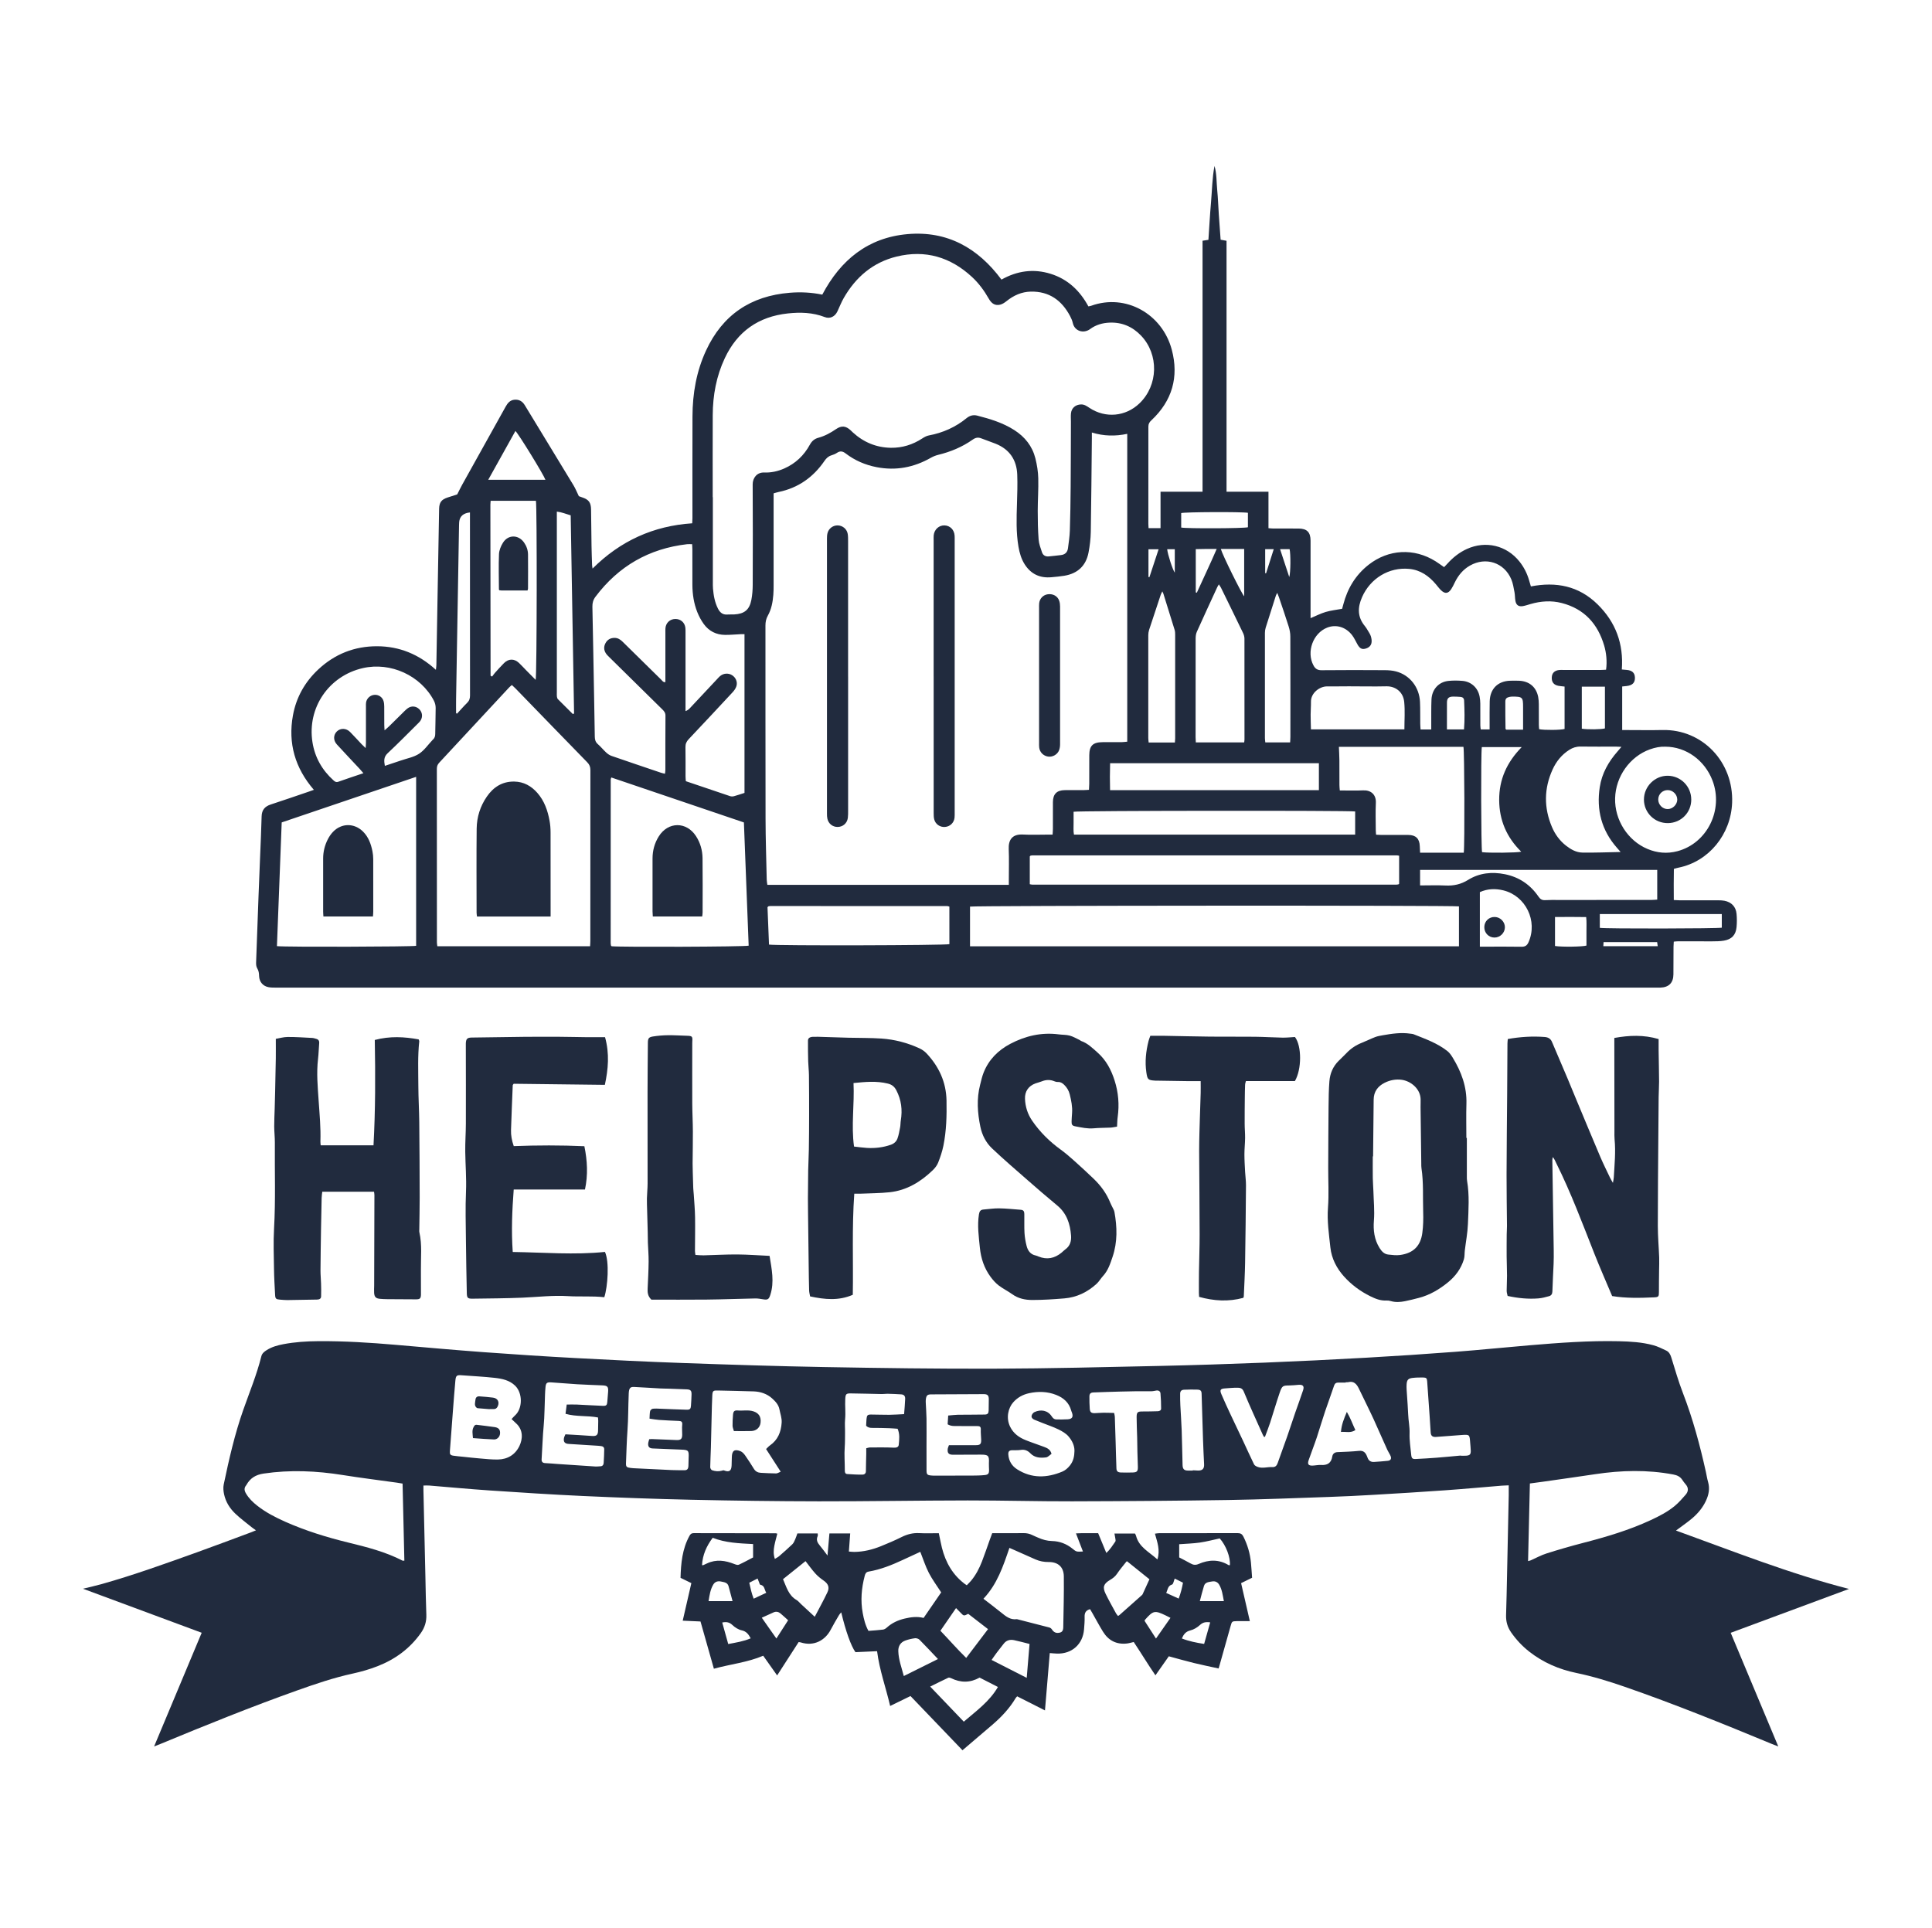
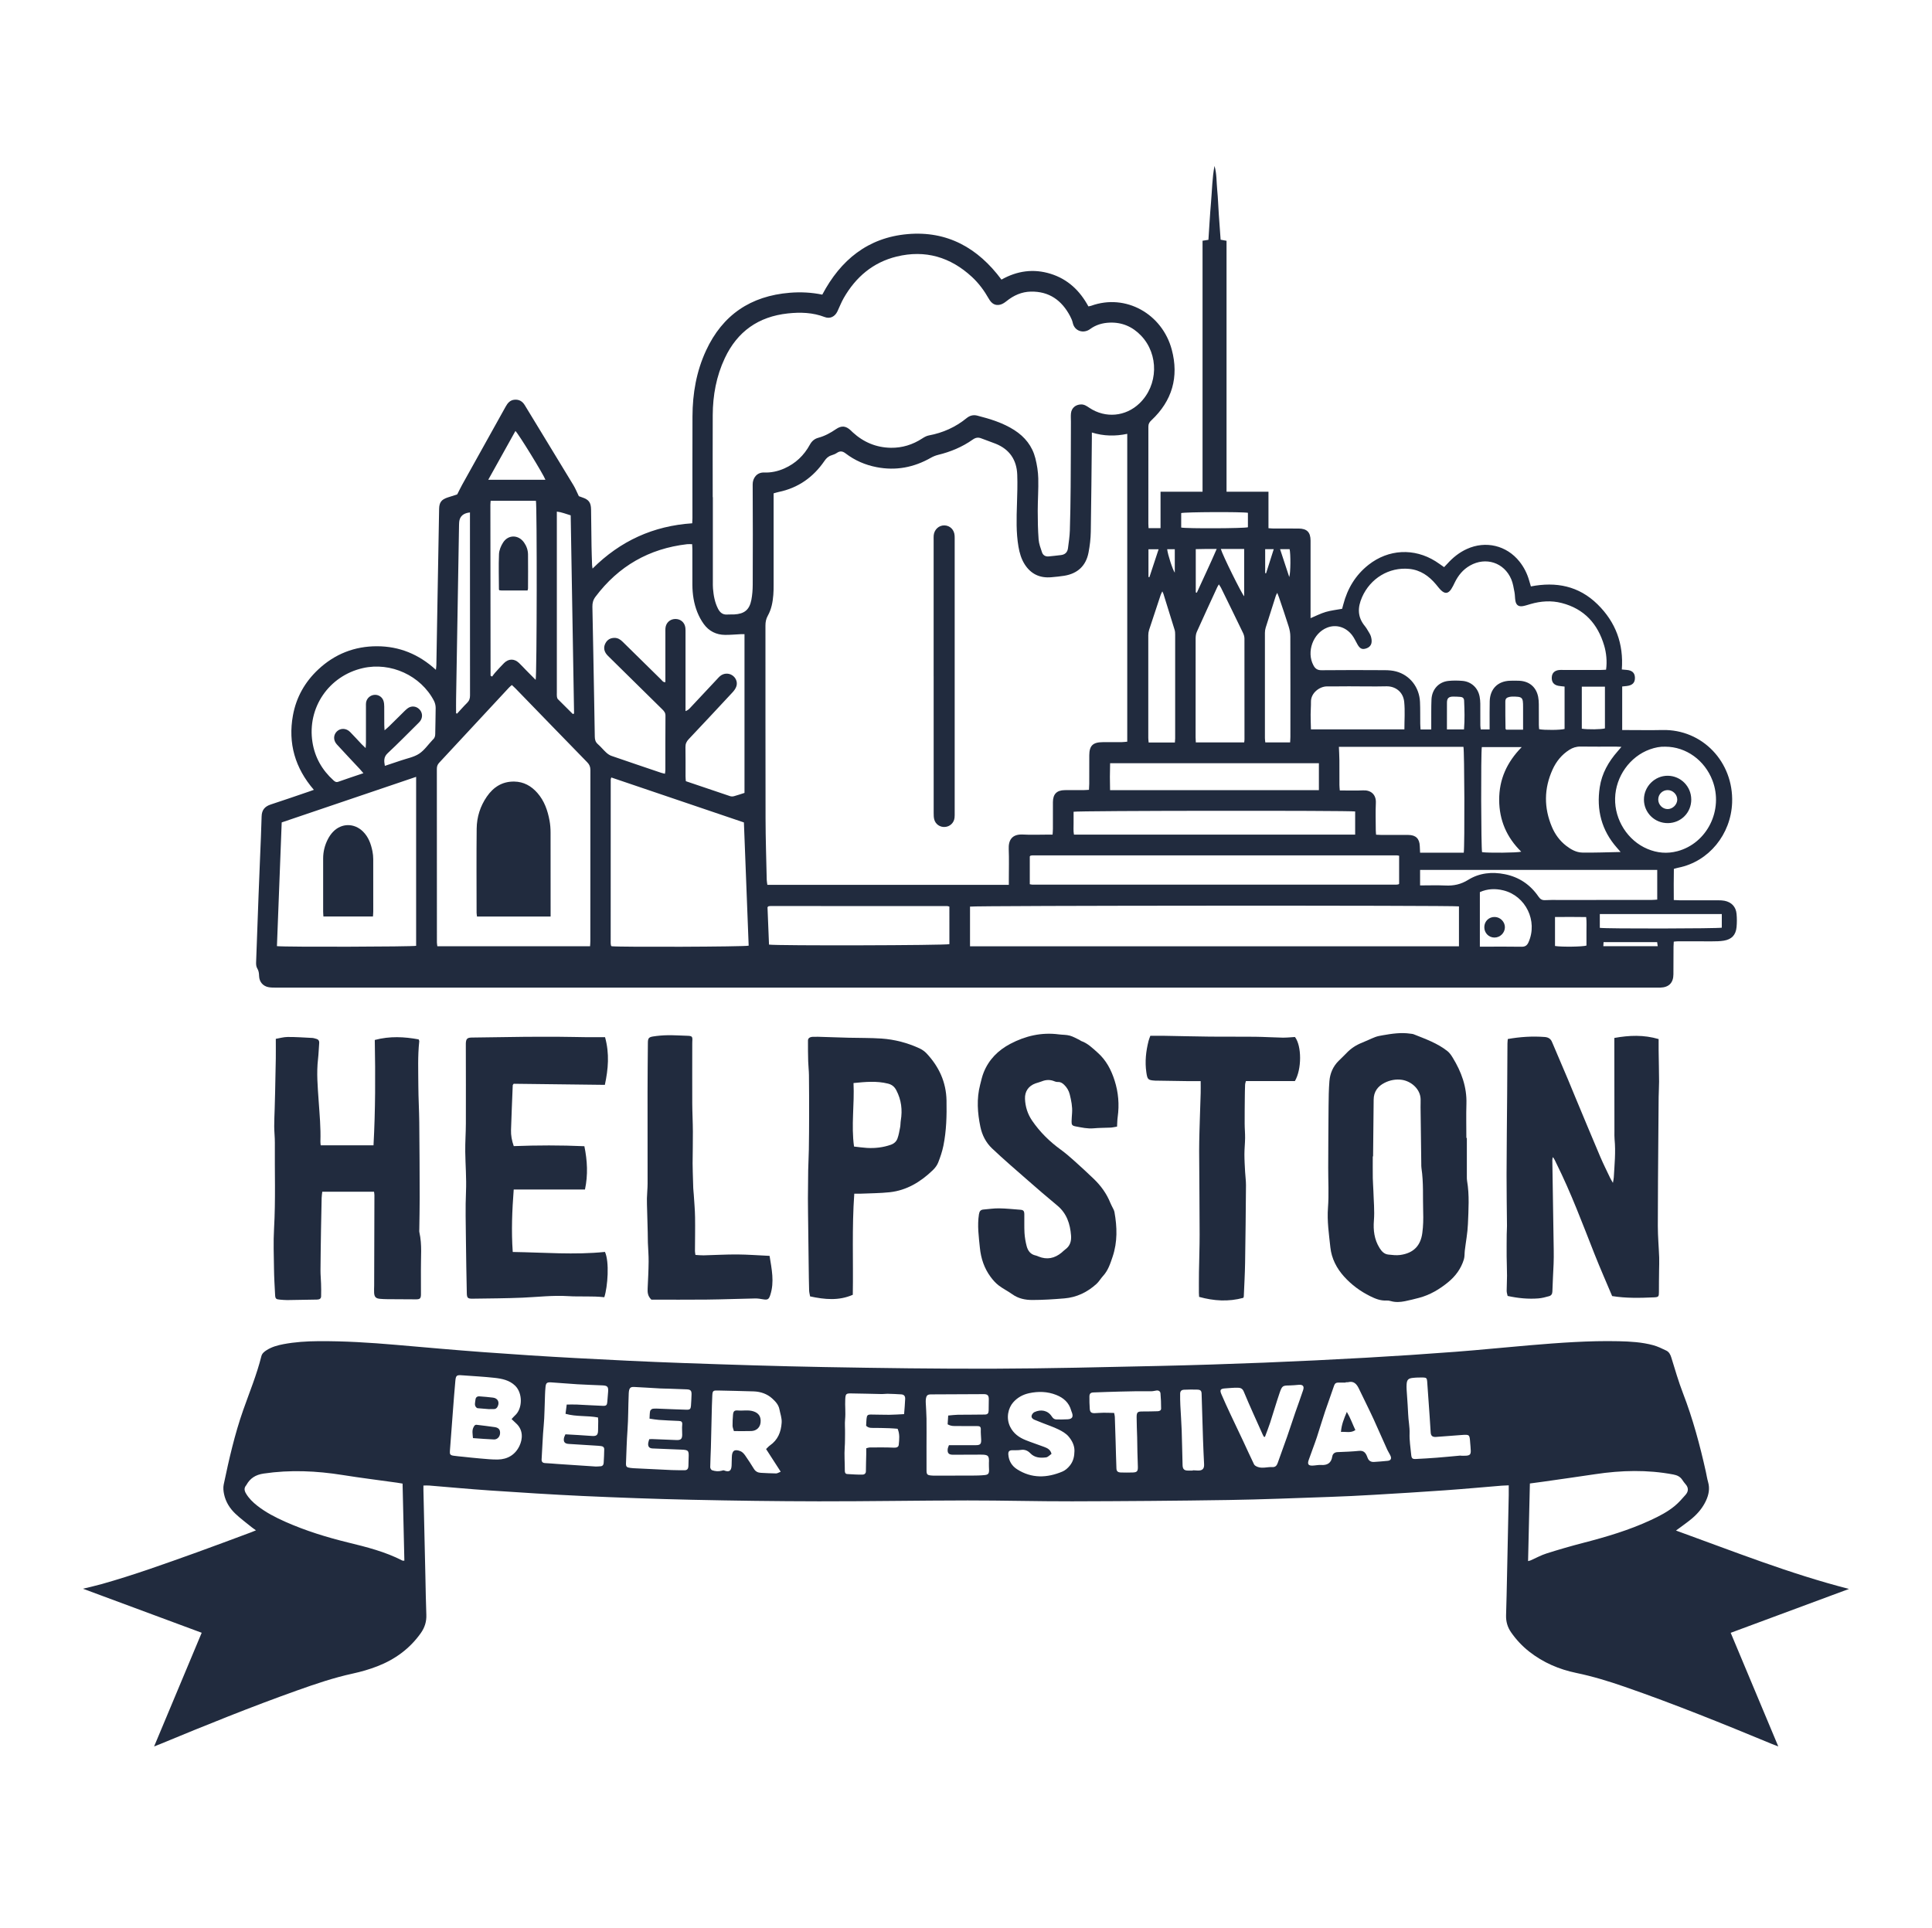
<svg xmlns="http://www.w3.org/2000/svg" id="Layer_1" data-name="Layer 1" viewBox="0 0 937.28 935.43">
  <defs>
    <style>
      .cls-1 {
        fill: #212b3e;
        stroke-width: 0px;
      }
    </style>
  </defs>
  <path class="cls-1" d="m594.99,238.58h20.39v17.68c.97.07,1.66.16,2.36.16,4.08.01,8.16-.01,12.24.01,4.08.03,5.81,1.78,5.82,5.88.01,11.59,0,23.19,0,34.78v2.82c2.58-1.08,4.9-2.28,7.36-3.01,2.51-.74,5.15-1.01,7.95-1.53.16-.58.37-1.34.57-2.1,2.02-7.74,5.93-14.28,12.27-19.26,9.65-7.58,22.07-8.22,32.48-1.7,1.35.85,2.63,1.8,4.15,2.85.52-.54,1.06-1.08,1.57-1.65,2.7-3,5.79-5.49,9.5-7.17,9.11-4.14,19.24-1.73,25.48,6.08,2.17,2.72,3.72,5.77,4.68,9.11.26.91.54,1.82.88,2.98,12.21-2.37,23.21-.28,32.34,8.69,8.81,8.66,12.69,19.16,11.77,31.61.88.08,1.56.16,2.24.2,2.7.19,4.04,1.38,4.12,3.7.08,2.49-1.16,3.78-3.96,4.12-.7.09-1.41.15-2.22.23v21.14h2.7c5.6,0,11.2.11,16.79-.02,19.44-.45,34.59,15.54,33.84,35.27-.58,15.3-11.23,28.56-26.07,31.52-.62.12-1.23.32-2.19.58-.12,4.93-.05,9.91-.04,15.12,1.07.05,1.92.12,2.77.12,6.32,0,12.63,0,18.95.01.95,0,1.93.04,2.86.22,3.41.67,5.55,2.89,5.87,6.35.2,2.14.2,4.32,0,6.46-.37,3.81-2.36,5.92-6.18,6.55-1.88.31-3.81.32-5.73.33-5.51.03-11.03-.02-16.54-.02-.62,0-1.24.1-2.01.17-.04.88-.11,1.66-.12,2.44-.02,4.48-.02,8.95-.05,13.43-.03,4.12-2.22,6.32-6.37,6.43-.72.02-1.44,0-2.16,0-223.05,0-446.1,0-669.15,0-1.27,0-2.57.02-3.82-.2-2.73-.48-4.52-2.57-4.63-5.33-.05-1.37-.16-2.63-.93-3.86-.46-.75-.56-1.84-.53-2.76.36-10.86.77-21.73,1.19-32.59.23-6.07.49-12.14.73-18.21.27-6.71.59-13.42.76-20.13.08-3.1,1.54-4.82,4.41-5.76,6.23-2.03,12.41-4.18,18.61-6.29.68-.23,1.34-.48,2.32-.83-9.11-10.55-12.62-22.6-10.14-36.16,1.6-8.75,5.81-16.2,12.32-22.28,8.01-7.48,17.6-11.25,28.52-11.22,10.8.03,20.25,3.88,28.51,11.44.11-1.08.22-1.68.23-2.29.2-10.79.38-21.58.56-32.37.25-14.47.51-28.93.77-43.4.06-3.18,1.13-4.59,4.2-5.58,1.44-.47,2.89-.91,4.34-1.38.15-.05.27-.15.28-.16.82-1.61,1.53-3.12,2.34-4.58,7.03-12.64,14.08-25.27,21.11-37.91.97-1.75,2.13-3.19,4.31-3.38,2.24-.19,3.84.77,4.98,2.65,2.4,3.96,4.82,7.92,7.23,11.88,5.49,9.01,10.99,18.01,16.44,27.05.93,1.54,1.59,3.23,2.56,5.22.23.08.89.35,1.57.57,3.27,1.08,4.31,2.48,4.36,5.98.08,5.84.12,11.67.22,17.51.05,3.12.16,6.23.27,9.35.01.44.11.87.23,1.72,13.52-13.47,29.53-20.72,48.35-21.97.04-.93.11-1.71.11-2.49,0-16.47-.04-32.94.02-49.41.04-11.07,1.89-21.81,6.58-31.92,8.01-17.3,21.66-26.49,40.62-28.03,5.29-.43,10.52-.18,15.77.91,8.88-16.81,22.13-27.67,41.36-29.36,19.27-1.69,34.17,6.71,45.57,22.07,7.6-4.28,15.55-5.4,23.86-2.81,8.31,2.59,14.15,8.14,18.31,15.8.47-.1.93-.15,1.36-.3,16.75-6.05,34.47,3.94,39.09,21.3,3.53,13.24.21,24.82-9.88,34.26-.94.88-1.47,1.69-1.47,3.04.03,15.75,0,31.5-.01,47.25,0,.62.06,1.25.1,2.04h5.81v-17.67h20.38v-121.77c1.07-.16,1.84-.28,2.85-.44.42-6.1.73-12.14,1.26-18.17.52-5.89.56-11.83,1.69-17.69,1.13,3.85.93,7.83,1.32,11.73.39,3.97.51,7.98.78,11.96.27,3.98.57,7.96.87,12.11.89.16,1.72.31,2.87.52v121.74Zm-105.57,190.75c0-1.22,0-2.09,0-2.96,0-4.8.15-9.6-.05-14.39-.18-4.24,1.44-7.4,6.97-7.09,3.91.22,7.83.04,11.75.04.78,0,1.56,0,2.56,0,.06-1.1.15-1.95.15-2.81.01-4.32-.01-8.63.01-12.95.02-3.89,1.84-5.76,5.7-5.82,3.12-.05,6.24,0,9.36-.02.77,0,1.53-.09,2.43-.14.05-1.13.12-2,.13-2.87.01-4.64-.02-9.27.02-13.91.03-4.62,1.76-6.3,6.44-6.33,3.12-.02,6.24.01,9.36-.02.84,0,1.68-.14,2.62-.22v-149.35c-5.78,1.21-11.38,1.14-17.17-.65,0,1.17,0,2.04,0,2.9-.16,15.11-.26,30.21-.52,45.32-.06,3.34-.46,6.71-1.09,9.99-1.23,6.45-5.27,10.22-11.76,11.29-2.05.34-4.12.52-6.19.71-5.61.53-10.01-1.5-13.05-6.29-1.65-2.61-2.48-5.53-3-8.54-1.18-6.9-.94-13.85-.72-20.8.14-4.71.31-9.43.13-14.14-.27-7.13-3.71-12.26-10.44-14.98-2.29-.93-4.66-1.68-6.96-2.6-1.56-.63-2.8-.41-4.2.58-5.09,3.59-10.74,5.94-16.79,7.41-1.21.3-2.42.79-3.51,1.41-8.24,4.69-16.96,6.37-26.33,4.55-5.51-1.07-10.55-3.24-14.99-6.64-1.53-1.17-2.72-1.32-4.27-.28-.78.53-1.71.89-2.62,1.17-1.54.47-2.53,1.43-3.43,2.75-5.43,7.92-12.76,13.1-22.25,15.05-.76.16-1.5.41-2.4.66,0,1.07,0,2.02,0,2.97,0,13.83,0,27.66,0,41.49,0,1.6-.01,3.2-.14,4.79-.28,3.53-.93,7-2.68,10.12-.86,1.54-1.14,3.07-1.14,4.79.03,31.18-.03,62.36.05,93.54.02,9.91.36,19.82.57,29.73.02.84.2,1.68.31,2.51h117.13Zm-143.63-188.11h.04c0,13.67,0,27.34,0,41.01,0,1.12-.03,2.24.07,3.36.28,3.36.87,6.66,2.42,9.71.94,1.85,2.29,3.04,4.54,2.85,1.11-.09,2.24.01,3.35-.05,4.91-.26,7.37-2.23,8.3-7.03.47-2.41.65-4.92.66-7.38.06-16.23.08-32.46-.02-48.68-.02-3.06,2.04-5.9,5.54-5.76,3.37.13,6.67-.58,9.79-1.96,5.47-2.42,9.57-6.33,12.41-11.54.95-1.73,2.22-2.85,4.12-3.36,3.12-.84,5.91-2.37,8.57-4.19,2.67-1.83,4.76-1.61,7.12.59.35.33.68.67,1.04,1,5.23,4.79,11.42,7.36,18.47,7.46,5.47.08,10.56-1.5,15.18-4.51.98-.64,2.09-1.27,3.22-1.48,6.82-1.27,12.96-4.01,18.33-8.4,1.57-1.28,3.28-1.69,5.15-1.22,6.28,1.61,12.47,3.49,18,7.03,5.12,3.28,8.72,7.78,10.21,13.7.79,3.15,1.32,6.44,1.4,9.68.14,5.27-.26,10.54-.26,15.82,0,4.63.08,9.27.43,13.88.16,2.1.96,4.18,1.64,6.21.48,1.44,1.68,2.13,3.2,2,1.99-.17,3.97-.43,5.95-.65,2.03-.22,3.21-1.37,3.46-3.37.36-2.85.81-5.7.9-8.57.23-7.03.33-14.06.39-21.09.09-10.55.09-21.1.13-31.65,0-1.36-.12-2.72.02-4.07.26-2.62,2.24-4.27,4.86-4.34,1.66-.05,2.86.84,4.13,1.68,7.76,5.14,17.54,4.24,24.25-2.21,9.13-8.76,9.49-23.73.75-32.87-4.13-4.32-9.21-6.53-15.24-6.29-3.43.13-6.69,1.07-9.44,3.11-3.17,2.35-7.56,1.09-8.44-3-.25-1.15-.77-2.28-1.32-3.33-4.04-7.61-10.13-12-19.01-11.83-4.5.09-8.35,1.85-11.83,4.64-.91.73-1.98,1.44-3.08,1.7-2.37.55-4.09-.43-5.48-2.87-2.23-3.92-4.86-7.52-8.18-10.59-10.44-9.66-22.66-13.27-36.53-9.89-11.48,2.8-19.85,9.96-25.68,20.13-1.19,2.07-2.04,4.33-3.07,6.49-1.2,2.52-3.57,3.73-6.14,2.74-5.84-2.25-11.82-2.42-17.94-1.76-14.23,1.54-24.44,8.74-30.53,21.67-4.12,8.75-5.83,18.06-5.87,27.68-.06,13.27-.01,26.54-.01,39.81Zm413.23,91.88c-1.14-.14-2.1-.19-3.03-.37-2.23-.44-3.28-1.83-3.17-4.08.09-2.06,1.29-3.3,3.48-3.57.63-.08,1.28-.04,1.92-.04,6.16,0,12.32,0,18.47,0,.84,0,1.68-.08,2.47-.12.57-4.11.09-8.3-.91-11.67-3.12-10.6-9.67-17.86-20.6-20.68-5.08-1.31-10.14-.95-15.15.5-1.23.35-2.44.78-3.7,1-2.05.35-3.24-.47-3.62-2.52-.26-1.41-.18-2.88-.46-4.29-.41-2.1-.73-4.29-1.56-6.23-3.44-8.1-12.34-10.99-20.01-6.64-3.39,1.92-5.73,4.79-7.41,8.25-.52,1.08-1.03,2.17-1.69,3.17-1.47,2.22-3.03,2.41-4.93.59-.92-.88-1.68-1.93-2.5-2.9-3.41-4.06-7.53-6.96-12.94-7.49-9.86-.96-18.91,4.64-22.89,13.69-2.24,5.08-2.27,9.69,1.38,14.09.51.61.93,1.31,1.33,1.99.56.96,1.24,1.91,1.56,2.95.31,1.03.5,2.23.28,3.26-.35,1.62-1.69,2.48-3.27,2.8-1.47.3-2.44-.3-3.44-2.01-.88-1.52-1.58-3.16-2.63-4.55-3.06-4.04-7.8-5.43-12.13-3.73-6.88,2.69-10.17,11.77-6.68,18.3.87,1.64,1.95,2.39,3.95,2.37,10.24-.11,20.47-.08,30.71-.02,1.82.01,3.7.15,5.45.62,6.68,1.78,11.27,7.65,11.59,14.8.16,3.51.07,7.03.12,10.55.01.93.1,1.85.16,2.8h5.18c0-1.05,0-1.92,0-2.78.03-3.92-.06-7.84.11-11.75.21-4.95,3.54-8.58,8.29-9.04,2.22-.22,4.49-.2,6.71-.01,4.33.36,7.58,3.41,8.36,7.67.2,1.09.31,2.22.32,3.33.04,3.52,0,7.04.02,10.55,0,.68.12,1.36.19,2h4.31c0-1.1,0-1.97,0-2.84.01-3.6-.04-7.2.05-10.79.15-6.06,3.95-9.84,9.96-9.99,1.44-.04,2.88-.05,4.32.01,4.9.2,8.28,3.04,9.23,7.83.23,1.17.3,2.38.31,3.57.04,3.36,0,6.72.02,10.07,0,.69.1,1.39.14,2.03,2.59.52,10.49.44,12.34-.11v-20.55Zm-472.76,126c.05-.92.13-1.7.13-2.48,0-27.66,0-55.33.03-82.99,0-1.56-.44-2.68-1.54-3.8-11.62-11.9-23.18-23.85-34.76-35.78-.55-.57-1.14-1.09-1.79-1.7-.49.43-.94.76-1.3,1.15-11.32,12.18-22.62,24.38-33.96,36.55-.83.89-1.14,1.8-1.14,2.99.02,28.06.02,56.13.03,84.19,0,.61.14,1.21.21,1.86h74.09Zm74.92-74.39v-77.04c-.62,0-1.08-.02-1.55,0-2.63.12-5.26.38-7.89.36-4.26-.04-7.79-1.81-10.29-5.24-1.3-1.78-2.37-3.8-3.19-5.86-1.66-4.2-2.33-8.63-2.36-13.13-.03-5.75,0-11.51-.01-17.27,0-.84-.08-1.67-.12-2.51-1.03,0-1.75-.07-2.46.01-18.45,2.14-33.24,10.64-44.41,25.48-1.12,1.49-1.55,3.01-1.51,4.87.32,14.94.57,29.88.85,44.82.11,6.07.24,12.14.31,18.22.02,1.42.32,2.59,1.47,3.6,1.44,1.26,2.65,2.78,4.06,4.08.74.68,1.63,1.31,2.56,1.63,8,2.77,16.02,5.47,24.03,8.18.58.2,1.18.3,1.92.49.09-.73.2-1.27.2-1.8.01-8.79-.03-17.59.05-26.38.01-1.4-.67-2.21-1.54-3.06-8.55-8.41-17.09-16.82-25.63-25.24-.62-.61-1.28-1.23-1.75-1.96-1.04-1.61-1.06-3.34-.13-5,.93-1.67,2.41-2.48,4.35-2.48,1.65,0,2.85.81,3.97,1.92,6.2,6.12,12.41,12.23,18.64,18.33.52.51.9,1.32,2.05,1.23v-2.7c0-7.11,0-14.23,0-21.34,0-.72-.03-1.44.03-2.16.23-2.6,2.19-4.41,4.76-4.45,2.6-.04,4.61,1.69,4.91,4.28.09.79.07,1.6.07,2.39,0,11.83,0,23.66,0,35.49,0,.85,0,1.69,0,2.54,1.02-.36,1.58-.86,2.1-1.41,4.43-4.72,8.85-9.45,13.28-14.18.44-.47.86-.96,1.34-1.37,1.68-1.42,3.98-1.61,5.8-.51,1.82,1.1,2.83,3.29,2.17,5.38-.34,1.09-1.09,2.13-1.88,2.98-7.07,7.62-14.17,15.21-21.3,22.76-1.06,1.12-1.57,2.25-1.54,3.82.09,4.71.03,9.43.04,14.15,0,.77.09,1.55.15,2.38,7.27,2.47,14.36,4.89,21.48,7.26.57.19,1.29.18,1.88.02,1.68-.46,3.33-1.04,5.08-1.59Zm346.61,55.04c-2.97-.54-235.53-.41-237.2.11v19.25h237.2v-19.36Zm-573.43,19.29c4.24.48,65.75.3,67.52-.16v-81.98c-21.86,7.41-43.45,14.73-65.22,22.11-.77,20.04-1.54,39.97-2.31,60.03Zm162.2-81.84c-.16.54-.28.77-.28,1-.02,26.46-.02,52.91-.02,79.37,0,.39.09.79.16,1.18.01.07.07.14.12.19.05.06.13.1.19.15,4.29.47,64.58.27,66.47-.28-.77-19.89-1.54-39.82-2.31-59.79-21.54-7.3-42.84-14.53-64.32-21.81Zm203.01,51.79c.55.1.86.2,1.17.2,58.92,0,117.83,0,176.75,0,.31,0,.63-.09.94-.14.07-.01.14-.07.19-.12.06-.05.1-.12.14-.17v-13.58c-.47-.08-.78-.18-1.09-.18-58.92,0-117.83,0-176.75,0-.31,0-.63.08-.94.13-.07.01-.13.07-.19.13-.06.05-.1.12-.21.25v13.49Zm149.97-66.64c.09,2.27.22,4.4.24,6.53.04,4,0,7.99.02,11.99,0,.83.11,1.67.18,2.63,3.96,0,7.64.14,11.3-.04,3.69-.19,6.39,1.95,6.19,6.09-.21,4.39-.05,8.79-.04,13.19,0,.7.09,1.39.15,2.23.92.04,1.69.11,2.47.11,4.4.01,8.8-.01,13.2.01,3.62.02,5.42,1.83,5.53,5.45.03,1,.09,2.01.15,3.17,7.25,0,14.24.01,21.19,0,.49-3.79.32-49.58-.16-51.36h-60.41Zm-473.23,12.79c-.76-.88-1.26-1.49-1.79-2.06-3.71-3.98-7.46-7.91-11.12-11.93-1.78-1.96-1.7-4.58,0-6.26,1.76-1.73,4.53-1.68,6.43.23,1.91,1.93,3.72,3.96,5.59,5.93.52.55,1.1,1.06,1.96,1.89.07-1.18.15-1.94.15-2.7.01-5.84,0-11.67,0-17.51,0-.64-.04-1.29.06-1.91.32-2.05,2.07-3.59,4.13-3.71,1.97-.11,3.79,1.1,4.36,3.06.24.83.31,1.73.32,2.6.04,2.96,0,5.92.02,8.87,0,.76.08,1.52.14,2.69.93-.82,1.59-1.35,2.19-1.94,2.06-2.01,4.09-4.05,6.14-6.06.91-.89,1.79-1.84,2.8-2.62,1.79-1.38,4.11-1.19,5.69.35,1.57,1.53,1.81,3.85.53,5.69-.36.52-.84.96-1.29,1.41-4.83,4.78-9.58,9.64-14.55,14.27-1.99,1.86-1.8,3.76-1.37,6.14,2.75-.91,5.32-1.75,7.88-2.63,2.94-1.01,6.18-1.59,8.71-3.24,2.54-1.65,4.37-4.39,6.51-6.65.05-.06.11-.12.17-.17.84-.72,1.16-1.61,1.17-2.74.03-4.23.22-8.47.21-12.7,0-1.15-.3-2.4-.82-3.42-6.37-12.26-20.98-18.95-34.49-15.88-16.51,3.76-27.09,19.22-24.46,35.94,1.16,7.36,4.66,13.53,10.21,18.53.67.61,1.28,1.04,2.33.67,3.9-1.4,7.85-2.68,12.18-4.15Zm196.75,83.15c3.62.6,85.73.4,87.52-.22,0-6.06.03-12.17-.01-18.22-.56-.14-.79-.25-1.01-.25-28.6-.01-57.2-.02-85.8-.02-.32,0-.63.07-.95.12-.07.01-.13.09-.18.14-.06.05-.11.12-.29.31.24,5.97.49,12.08.73,18.13Zm284.38-64.59c-3.01-.52-134.73-.4-136.61.14,0,1.78-.03,3.61,0,5.44.04,1.88-.19,3.78.18,5.66h136.42v-11.24Zm150.45-31.43c-2.41-.11-4.97.4-7.48,1.3-9.72,3.5-16.61,13.18-16.87,23.74-.26,10.51,6.14,20.55,15.68,24.56,4.72,1.99,9.55,2.42,14.53,1.11,14.44-3.81,22.48-20.01,17.03-34.3-3.75-9.82-12.8-16.39-22.89-16.41Zm-204.29-2.09c.07-.67.14-1.06.14-1.45,0-16.29.02-32.59-.02-48.88,0-.92-.27-1.9-.67-2.73-3.53-7.34-7.12-14.64-10.7-21.95-.26-.52-.62-.99-1.05-1.65-.33.57-.55.9-.72,1.25-3.34,7.25-6.7,14.49-9.96,21.77-.44.97-.57,2.15-.58,3.24-.04,15.97-.03,31.95-.02,47.92,0,.78.07,1.56.11,2.49h23.48Zm-365.58-117.21c-.05.77-.12,1.32-.12,1.86.02,27.64.06,55.29.09,82.93,0,.06.08.13.13.17.06.05.14.07.63.31.39-.51.82-1.19,1.35-1.78,1.44-1.6,2.88-3.21,4.41-4.74,2.21-2.21,4.97-2.24,7.25-.1,1.22,1.15,2.34,2.4,3.52,3.6,1.5,1.52,3.01,3.04,4.58,4.63.62-1.94.7-84.44.13-86.89h-21.97Zm300.53,127.32c-.13,4.52-.14,8.79-.02,13.08h101.31v-13.08h-101.3Zm247.65,43.06c-.87-1-1.31-1.53-1.77-2.04-7.48-8.47-10.01-18.4-8.33-29.42,1.01-6.66,4.24-12.34,8.66-17.36.55-.62,1.07-1.26,1.85-2.18-1.2-.05-1.91-.11-2.61-.11-5.76,0-11.52.05-17.27-.03-2.02-.03-3.76.54-5.41,1.59-3.69,2.35-6.33,5.62-8.12,9.56-4.19,9.24-4.24,18.57-.29,27.89,1.52,3.58,3.78,6.67,6.88,9.08,2.31,1.8,4.91,3.26,7.83,3.31,5.99.11,11.98-.16,18.59-.28Zm-97.27,16.23c4.29,0,8.29-.15,12.27.04,4.01.2,7.54-.55,11.06-2.74,5.43-3.37,11.56-4,17.81-2.74,6.91,1.39,12.35,5.08,16.31,10.88.89,1.31,1.81,1.8,3.33,1.7,2.07-.13,4.15-.08,6.23-.08,15.02,0,30.05,0,45.07-.01,1,0,2.01-.11,2.97-.17v-14.42h-115.05v7.53Zm-7.61-75.72c0-4.54.34-8.95-.09-13.29-.51-5.14-4.56-7.68-8.62-7.59-6.07.14-12.14,0-18.21,0-3.51,0-7.03.08-10.54.04-3.68-.04-7.94,3.2-7.87,7.45.04,2.07-.16,4.15-.16,6.22,0,2.36.09,4.73.15,7.17h45.33Zm-111.34,6.36c.06-.85.13-1.4.13-1.96,0-16.77,0-33.54,0-50.31,0-.79-.03-1.62-.26-2.36-1.79-5.88-3.63-11.73-5.47-17.6-.09-.27-.24-.52-.5-1.07-.35.74-.63,1.19-.79,1.69-1.9,5.67-3.79,11.35-5.64,17.04-.26.82-.38,1.72-.38,2.58-.02,16.61-.02,33.22,0,49.83,0,.69.11,1.37.18,2.17h12.74Zm55.9-.03c.05-1.01.13-1.86.13-2.72,0-16.22.03-32.43-.03-48.65,0-1.64-.32-3.34-.82-4.91-1.47-4.72-3.1-9.4-4.68-14.09-.22-.64-.49-1.26-.84-2.18-.32.64-.55.96-.67,1.33-1.66,5.17-3.32,10.33-4.93,15.51-.26.82-.39,1.72-.39,2.58-.02,17.02-.02,34.03,0,51.05,0,.68.12,1.36.19,2.08h12.05Zm-347.99-13.76c.2-.08.4-.17.61-.25-.55-32.02-1.09-64.04-1.64-96.15-2.3-.66-4.31-1.55-6.72-1.82,0,1.21,0,2.16,0,3.12,0,28.23,0,56.45,0,84.68,0,.64-.05,1.29.03,1.92.06.45.19.99.49,1.29,2.39,2.43,4.82,4.82,7.24,7.21Zm460.34,16.04h-19.35c-.5,3.05-.36,49.25.12,50.97,2.98.43,17.02.32,19-.23-7.06-6.94-10.65-15.22-10.7-25.08-.04-9.98,3.7-18.28,10.92-25.65Zm-516.97-16.45c.15.08.31.15.46.23,1.62-1.75,3.18-3.56,4.88-5.23,1.06-1.04,1.43-2.14,1.42-3.61-.04-28.78-.03-57.55-.03-86.33v-2.46c-.7.12-1.1.15-1.47.26q-3.58.97-3.78,4.69c-.02.4-.04.8-.05,1.2-.32,18.94-.64,37.87-.96,56.81-.16,9.19-.32,18.38-.47,27.57-.04,2.29,0,4.58,0,6.88Zm496.67,113.27h2.47c5.91,0,11.81-.07,17.72.04,1.79.03,2.71-.6,3.42-2.2,4.57-10.25-1.34-22.5-12.24-25.16-3.9-.95-7.73-.79-11.37.86v26.46Zm58.19-9.13c2.98.49,57.37.38,59.18-.08v-6.6h-59.18v6.67ZM236.86,232.78h27.75c-.92-2.56-13.14-22.45-14.56-23.68-4.35,7.8-8.68,15.58-13.19,23.68Zm368.55,16.02c-3.03-.54-30.69-.4-32.37.13v7.02c2.83.56,30.61.43,32.37-.14v-7Zm161.98,84.35v20.39c2.82.47,9.54.37,11.22-.14v-20.25c-1.01,0-1.87,0-2.73,0-2.77,0-5.54,0-8.49,0Zm-13.01,125.82c3.32.53,13.54.38,15.27-.21,0-2.27.03-4.58,0-6.89-.03-2.27.15-4.57-.14-6.94-5.2-.07-10.11-.08-15.12-.02v14.06Zm-150.79-192.63h-11.32c.72,2.78,10.12,21.77,11.32,22.96v-22.96Zm135.31,87.69c0-1.05,0-1.83,0-2.61,0-2.79,0-5.59,0-8.38,0-4.78-.25-5.1-5.45-5.07-.32,0-.64.05-.95.11-1.57.31-2.2.81-2.21,2.34-.05,4.38.04,8.77.09,13.15,0,.12.18.24.36.46h8.16Zm-28.66-.13c.4-4.81.25-9.41.05-14.01-.05-1.18-.75-1.71-1.84-1.78-1.19-.08-2.39-.17-3.58-.14-2.1.05-2.88.83-2.9,2.91-.04,3.18-.01,6.37-.01,9.55,0,1.1,0,2.19,0,3.47h8.28Zm-130.13-66.46c.17.04.35.08.52.11,3.16-6.99,6.49-13.89,9.63-21.21-2.01,0-3.6-.01-5.19,0-1.64.02-3.28.06-4.96.09v21Zm197.72,171.64h26.39c-.11-.78-.19-1.36-.28-1.99h-26c-.04.68-.07,1.22-.11,1.99Zm-152.36-179.13c.67-2.02.72-11.26.16-13.51h-4.62c1.5,4.54,2.93,8.88,4.45,13.51Zm-68.31,0c.15.03.31.05.46.08,1.47-4.47,2.95-8.93,4.46-13.53h-4.92v13.45Zm56.62-13.52v11.64c.14.03.29.06.43.09,1.22-3.85,2.45-7.69,3.73-11.72h-4.16Zm-47.54.03c.28,2.67,2.69,10.06,3.69,11.38v-11.38h-3.69Z" />
  <path class="cls-1" d="m813.13,742.59c27.94,10.11,55.14,20.95,83.88,28.31-19.22,7.13-38.2,14.17-57.39,21.29,7.7,18.39,15.3,36.54,23.09,55.14-1.37-.53-2.24-.85-3.1-1.21-23.62-9.77-47.3-19.39-71.46-27.76-7.7-2.67-15.47-5.05-23.48-6.71-8.31-1.72-15.99-5.02-22.73-10.29-3.42-2.68-6.36-5.81-8.85-9.39-1.76-2.54-2.54-5.26-2.44-8.34.21-6.31.32-12.63.46-18.94.28-13.11.56-26.21.83-39.32.03-1.5,0-3,0-4.73-1.21.06-2.31.08-3.4.16-9.16.75-18.32,1.6-27.49,2.25-11.56.82-23.14,1.53-34.71,2.2-7.18.42-14.37.78-21.56,1.02-16.3.56-32.6,1.24-48.91,1.49-25.27.39-50.54.58-75.8.64-16.87.04-33.74-.45-50.61-.43-24.07.03-48.14.46-72.21.43-20.63-.03-41.26-.31-61.88-.76-17.58-.39-35.17-1.03-52.74-1.83-15.01-.69-30.01-1.68-45.01-2.68-9.81-.66-19.6-1.59-29.4-2.39-.85-.07-1.71,0-2.8,0,0,.84-.01,1.54,0,2.23.32,14.06.64,28.13.96,42.19.14,6.07.21,12.15.45,18.22.14,3.35-.77,6.26-2.7,8.98-5.35,7.55-12.52,12.75-21.04,16.06-3.85,1.5-7.88,2.66-11.92,3.54-9.24,2.01-18.16,5.04-27.03,8.2-22.35,7.96-44.34,16.86-66.26,25.94-.86.36-1.74.69-3.12,1.23,7.79-18.61,15.39-36.76,23.09-55.16-19.18-7.11-38.17-14.16-57.59-21.36,3.4-.84,6.35-1.49,9.25-2.31,15.54-4.38,30.71-9.87,45.9-15.31,8.87-3.18,17.68-6.53,26.52-9.8.65-.24,1.29-.53,2.25-.92-.84-.61-1.49-1.03-2.09-1.51-2.66-2.17-5.44-4.21-7.92-6.57-2.7-2.56-4.67-5.71-5.46-9.41-.33-1.53-.5-3.23-.18-4.73,2.56-12.2,5.32-24.36,9.46-36.13,3.05-8.66,6.57-17.16,8.8-26.1.36-1.44,1.45-2.26,2.61-2.99,2.47-1.57,5.25-2.33,8.08-2.87,5.59-1.06,11.25-1.42,16.94-1.46,12.57-.09,25.09.7,37.6,1.78,14.17,1.23,28.34,2.5,42.53,3.55,14.91,1.1,29.83,2.07,44.75,2.87,17.32.94,34.66,1.79,51.99,2.4,22.85.81,45.71,1.55,68.57,1.96,27.5.49,55.01.88,82.51.79,26.62-.09,53.25-.75,79.86-1.33,17.03-.37,34.05-.93,51.07-1.6,16.54-.66,33.07-1.47,49.59-2.4,14.45-.81,28.89-1.77,43.31-2.87,11.87-.9,23.72-2.13,35.58-3.13,14.5-1.22,29.01-2.32,43.58-1.99,5.6.13,11.2.45,16.63,1.92,2.21.6,4.32,1.62,6.39,2.63,1.34.65,1.99,1.91,2.44,3.38,1.79,5.8,3.48,11.64,5.66,17.3,4.79,12.41,8.22,25.2,11.1,38.15.36,1.64.6,3.31,1.07,4.92.92,3.19.33,6.16-1.02,9.07-1.54,3.33-3.84,6.09-6.58,8.45-1.81,1.56-3.79,2.93-5.7,4.37-.62.47-1.25.91-2.27,1.65Zm-71.8,14.81c.71-.2,1.02-.25,1.29-.38,2.56-1.12,5.03-2.51,7.68-3.34,5.93-1.88,11.91-3.61,17.94-5.17,11.15-2.89,22.16-6.15,32.63-11.02,4.14-1.92,8.21-4.01,11.72-6.95,1.88-1.57,3.51-3.46,5.14-5.31,1.44-1.65,1.52-3.42-.02-5.15-.58-.65-1.1-1.38-1.58-2.11-1.04-1.57-2.5-2.24-4.35-2.59-12.64-2.39-25.26-2.05-37.91-.15-8.45,1.27-16.9,2.45-25.36,3.66-2.03.29-4.06.55-6.31.85-.29,12.6-.58,24.96-.88,37.63Zm-546.04-37.61c-1.12-.18-1.9-.33-2.68-.44-8.77-1.23-17.57-2.31-26.32-3.71-12.78-2.04-25.54-2.62-38.41-.71-3.85.57-6.5,2.23-8.33,5.5-.04.07-.08.14-.13.2-1.09,1.29-.91,2.57-.09,3.95,1.41,2.39,3.34,4.27,5.49,5.95,4.18,3.28,8.87,5.69,13.7,7.83,9.74,4.31,19.89,7.45,30.22,9.98,9.09,2.22,18.14,4.49,26.53,8.82.18.09.45.01.9.01-.29-12.41-.58-24.76-.87-37.39Zm52.89-31.3c.64-.68,1.06-1.23,1.58-1.68,3.85-3.35,3.85-10.89.18-14.49-2.78-2.72-6.42-3.44-10.04-3.84-5.22-.58-10.48-.83-15.72-1.23-2.63-.21-3.03.04-3.28,2.77-.43,4.68-.78,9.37-1.14,14.05-.51,6.64-.99,13.28-1.5,19.92-.12,1.56.15,2.03,1.72,2.27,1.56.24,3.15.36,4.72.52,2.69.28,5.37.6,8.06.81,2.93.24,5.87.58,8.8.52,4.73-.09,8.44-2.36,10.45-6.61,1.52-3.21,2.03-7.76-1.83-11.12-.59-.52-1.14-1.08-2.01-1.91Zm123.48,14.54c.71-.67,1.22-1.3,1.85-1.74,3.85-2.68,5.4-6.49,5.7-11.03.15-2.29-.67-4.32-1.07-6.46-.44-2.35-2.05-3.96-3.53-5.31-2.4-2.19-5.57-3.31-8.91-3.43-5.79-.2-11.59-.28-17.38-.43-2.34-.06-2.64.12-2.76,2.47-.17,3.26-.23,6.53-.31,9.8-.13,5.15-.23,10.31-.37,15.46-.09,3.16-.28,6.32-.32,9.49,0,.5.46,1.31.89,1.46,1.52.51,3.11.67,4.71.23.34-.1.77-.26,1.06-.15,2.47.98,3.58.31,3.71-2.34.07-1.35.08-2.71.11-4.07.07-3.15,1.26-4.06,4.19-2.91.89.35,1.68,1.22,2.26,2.04,1.51,2.13,2.91,4.35,4.29,6.57.8,1.28,1.93,1.82,3.37,1.89,2.45.11,4.9.28,7.36.29.67,0,1.35-.49,2.24-.84-2.44-3.77-4.67-7.24-7.08-10.97Zm-96.74-21.59c1.99,0,3.5-.06,5,.01,4.2.19,8.39.47,12.59.62,1.62.06,1.98-.37,2.11-1.87.15-1.67.28-3.33.4-5,.17-2.41-.33-2.95-2.78-3.06-4.05-.18-8.11-.3-12.15-.54-4.21-.25-8.4-.65-12.61-.91-2.13-.13-2.63.22-2.84,2.3-.25,2.46-.26,4.94-.35,7.41-.1,2.59-.14,5.19-.28,7.78-.13,2.46-.38,4.91-.56,7.36-.11,1.49-.18,2.99-.26,4.48-.15,2.68-.32,5.36-.44,8.05-.05,1.15.52,1.73,1.73,1.78,1.99.08,3.97.29,5.95.42,6.2.42,12.39.84,18.59,1.24.71.05,1.43-.1,2.14-.11,1.1,0,1.63-.63,1.7-1.62.14-2.21.24-4.43.27-6.64.01-.9-.57-1.45-1.51-1.55-.48-.05-.95-.12-1.43-.15-4.77-.3-9.55-.6-14.32-.9-1.86-.11-2.6-.97-2.28-2.8.1-.6.43-1.16.71-1.86,4.3.26,8.5.45,12.7.79,2.34.19,3.1-.35,3.14-2.65.03-1.56.07-3.13.08-4.69,0-.52-.07-1.05-.11-1.62-5.22-1-10.49-.29-15.76-1.78.21-1.59.39-2.97.58-4.49Zm40.19,6.83c.1-1.5.05-2.63.3-3.68.11-.46.8-1.05,1.28-1.11,1.17-.15,2.38-.06,3.58-.01,4.28.16,8.56.38,12.84.48,1.59.04,1.99-.4,2.1-1.89.13-1.83.23-3.66.28-5.49.05-1.87-.45-2.41-2.35-2.5-2.93-.14-5.87-.23-8.81-.33-1.35-.05-2.71-.03-4.06-.11-4.21-.23-8.42-.52-12.63-.72-1.72-.08-2.28.46-2.54,2.18-.09.55-.07,1.12-.1,1.67-.25,5.69-.17,11.38-.58,17.07-.39,5.33-.51,10.68-.73,16.02-.07,1.75.31,2.11,2.17,2.34.47.06.95.11,1.42.14,6.21.31,12.42.63,18.63.9,2.06.09,4.12.06,6.18.08,1.34.02,1.83-.78,1.88-1.98.05-1.35.05-2.71.11-4.06.16-3.55-.1-3.83-3.6-3.96-4.62-.18-9.25-.37-13.87-.57-1.5-.06-2.23-.76-2.17-2.24.03-.75.34-1.49.52-2.24.62-.03,1.01-.09,1.4-.07,3.9.15,7.81.28,11.71.47,2.11.1,2.85-.45,2.89-2.48.03-1.64-.18-3.3,0-4.91.16-1.46-.39-1.83-1.68-1.88-3.22-.12-6.43-.28-9.64-.5-1.4-.09-2.78-.37-4.51-.61Zm144.9-1.5c1.89-.16,3.31-.36,4.73-.38,4.35-.06,8.71-.01,13.06-.1,1.36-.03,1.8-.62,1.83-1.96.04-1.83.07-3.65.07-5.48,0-1.82-.61-2.46-2.43-2.46-8.52.02-17.05.06-25.57.12-1.74.01-2.25.48-2.52,2.19-.1.63-.09,1.28-.06,1.91.11,2.55.33,5.1.36,7.64.06,4.5,0,9.01,0,13.51,0,3.88-.01,7.75.01,11.63.01,1.98.37,2.32,2.37,2.48.32.03.64.06.96.06,6.23,0,12.45.02,18.68-.02,2.07-.01,4.15-.04,6.2-.25,1.77-.19,2.12-.73,2.12-2.49,0-1.1-.13-2.21-.07-3.31.2-3.61-.3-4.14-3.97-4.12-4.47.02-8.94.04-13.42.05-2.07,0-2.8-.74-2.6-2.74.06-.6.36-1.18.6-1.9,4.42,0,8.72,0,13.02,0,2.15,0,2.69-.53,2.62-2.68-.06-1.64-.25-3.29-.18-4.92.06-1.33-.5-1.67-1.69-1.66-3.25.02-6.5,0-9.75-.02-1.49,0-3.01.12-4.65-.85.08-1.3.17-2.69.27-4.23Zm50.13,18.59c-.87.58-1.72,1.6-2.69,1.72-2.72.34-5.46.21-7.57-1.97-1.31-1.35-2.77-1.96-4.71-1.65-1.38.22-2.81.1-4.21.15-1.39.05-1.89.66-1.78,2.11.22,3.09,1.71,5.51,4.25,7.13,7.07,4.52,14.5,4.24,21.95,1.12,1.37-.57,2.6-1.62,3.66-2.94,1.73-2.16,2.17-4.53,2.22-7.07.05-2.71-1.22-5.09-2.87-7.04-1.25-1.47-3.12-2.54-4.89-3.41-2.47-1.21-5.11-2.08-7.68-3.1-1.33-.53-2.66-1.07-3.99-1.6-.91-.36-1.57-1.07-1.35-1.99.16-.66.77-1.44,1.38-1.72,3.1-1.43,6.43-.88,8.37,2.08.62.94,1.22,1.45,2.19,1.48,1.83.06,3.67.03,5.5-.06,2.19-.11,2.85-1.12,2.16-3.14-.13-.37-.31-.73-.41-1.11-1.04-3.84-3.7-6.17-7.25-7.57-4.27-1.69-8.69-1.81-13.15-.85-3.05.66-5.67,2.1-7.73,4.44-2.37,2.68-3.62,7.49-1.49,11.84,1.63,3.31,4.35,5.22,7.6,6.52,2.92,1.17,5.92,2.14,8.87,3.25,1.58.59,3.1,1.29,3.61,3.41Zm142.71-34.76c0,.06,0,.12,0,.18-1.2,0-2.39-.01-3.59,0-1.05.01-1.69.39-2.07,1.54-1.36,4.14-2.93,8.21-4.31,12.35-1.4,4.18-2.66,8.42-4.02,12.62-.61,1.88-1.32,3.73-1.99,5.59-.66,1.85-1.36,3.68-2,5.54-.66,1.96-.12,2.71,1.93,2.64,1.35-.05,2.71-.38,4.05-.3,3.07.2,4.97-.88,5.48-4.11.2-1.26,1.07-2.06,2.51-2.13,3.5-.15,7-.25,10.48-.61,2.1-.21,3.1.78,3.8,2.48.12.3.24.59.35.89.55,1.47,1.64,2.11,3.17,2,2.21-.16,4.43-.29,6.63-.54,1.41-.16,1.9-1.03,1.34-2.36-.43-1.02-1.1-1.93-1.56-2.94-2.22-4.92-4.39-9.86-6.61-14.78-1.02-2.25-2.11-4.45-3.18-6.67-1.34-2.78-2.69-5.57-4.05-8.34-1.05-2.14-2.42-3.78-5.19-3.06-.37.1-.8.01-1.19.01Zm-39.18,26.52c-.17-.01-.34-.02-.52-.04-.18-.33-.37-.66-.53-1-3.1-6.96-6.31-13.88-9.22-20.92-.66-1.61-1.69-1.85-2.89-1.88-2.05-.05-4.11.19-6.16.32-2.28.15-2.71.74-1.8,2.85,1.37,3.21,2.84,6.39,4.32,9.56,2.05,4.39,4.16,8.75,6.22,13.13,1.77,3.77,3.47,7.58,5.3,11.33.26.53,1,.92,1.6,1.17,2.39.96,4.85,0,7.27.14,1.41.08,2.13-.66,2.59-1.97,1.48-4.27,3.08-8.5,4.57-12.77,1.36-3.89,2.62-7.82,3.96-11.72,1.25-3.62,2.61-7.21,3.8-10.85.66-2-.14-2.79-2.28-2.59-1.41.13-2.83.26-4.24.29-3.31.07-3.65.01-4.89,3.66-1.63,4.77-3.02,9.61-4.58,14.4-.76,2.32-1.67,4.6-2.52,6.89Zm-193.4,5.51c.72-.16,1.26-.37,1.8-.37,3.87-.01,7.74-.08,11.59.1,1.3.06,2.24-.28,2.35-1.38.25-2.57.59-5.2-.55-7.79-1.39-.1-2.71-.23-4.04-.27-2.79-.08-5.59-.17-8.38-.15-1.1,0-2.02-.2-2.85-1.03.06-1.11.09-2.22.19-3.33.17-1.77.52-2.13,2.2-2.12,2.94.01,5.88.14,8.81.12,2.35-.02,4.71-.2,7.22-.32.19-2.58.44-4.99.52-7.4.05-1.43-.62-2.11-1.94-2.19-2.21-.15-4.43-.23-6.65-.29-.87-.02-1.75.16-2.63.14-5.03-.09-10.05-.26-15.07-.31-2.41-.03-2.64.29-2.78,2.83-.17,3.23.24,6.45-.07,9.69-.22,2.27.02,4.58-.03,6.87-.04,2.2.02,4.38-.15,6.6-.28,3.8.06,7.64.04,11.47,0,.99.26,1.6,1.23,1.66,2.44.15,4.89.31,7.34.28.82,0,1.66-.46,1.66-1.65,0-2.78.12-5.56.17-8.34.02-.92,0-1.85,0-2.81Zm120.24-17.1c.17.92.32,1.38.33,1.85.14,4.05.27,8.1.39,12.16.13,4.29.22,8.59.39,12.88.05,1.37.65,1.92,2.13,1.98,1.91.08,3.82.04,5.73,0,2.13-.05,2.6-.6,2.54-2.77-.07-2.38-.16-4.76-.22-7.14-.06-2.38-.06-4.76-.12-7.14-.08-3.25-.26-6.5-.26-9.74,0-2.52.48-2.83,3.01-2.81,2.39.02,4.78-.06,7.17-.12.87-.02,1.71-.34,1.7-1.31-.01-2.46-.08-4.93-.31-7.38-.08-.93-.87-1.5-1.92-1.36-.78.1-1.55.33-2.33.35-2.44.04-4.88-.02-7.32,0-2.71.03-5.42.09-8.12.17-4.29.12-8.57.24-12.86.42-1.35.06-1.9.6-1.92,1.93-.03,1.98.02,3.96.16,5.94.12,1.71.74,2.22,2.44,2.17,1.42-.04,2.84-.19,4.27-.2,1.65-.01,3.31.07,5.11.11Zm168.09,20.67s0,.04,0,.06c.96,0,1.92.08,2.87-.02,1.62-.17,2.07-.68,2.05-2.33-.02-1.34-.2-2.67-.29-4.01-.28-3.93-.28-3.96-4.24-3.68-4.12.29-8.23.66-12.35.93-1.7.11-2.44-.54-2.56-2.1-.21-2.77-.35-5.54-.54-8.32-.38-5.51-.76-11.03-1.17-16.54-.11-1.48-.42-1.84-1.88-1.87-1.74-.03-3.49,0-5.21.2-2.07.25-2.73.92-2.88,3.08-.12,1.72.08,3.47.18,5.2.18,3.1.47,6.19.57,9.28.11,3.13.8,6.18.69,9.36-.12,3.4.45,6.82.77,10.23.18,1.9.55,2.27,2.33,2.18,3.34-.16,6.69-.36,10.02-.62,3.88-.3,7.76-.69,11.64-1.04Zm-129.93,7.28c0-.05,0-.1.01-.15.86.05,1.72.12,2.58.13,2.13.02,2.99-.92,2.89-3.05-.19-3.97-.39-7.94-.52-11.91-.25-7.45-.45-14.89-.69-22.34-.05-1.42-.53-1.91-2.1-1.96-2.13-.07-4.26-.05-6.39.05-1.33.06-1.9.68-1.92,1.97-.03,1.87.01,3.75.1,5.63.19,4.04.51,8.08.65,12.13.2,5.62.25,11.24.43,16.86.06,2.01.85,2.66,2.81,2.64.71,0,1.43,0,2.14,0Z" />
-   <path class="cls-1" d="m377.02,812.87c-2.37-3.36-4.53-6.41-6.76-9.56-7.66,3.26-15.82,4.06-23.93,6.3-2.18-7.69-4.3-15.19-6.49-22.92-2.8-.13-5.57-.25-8.63-.39,1.4-6.08,2.77-12.03,4.19-18.22-1.72-.84-3.41-1.67-5.25-2.57.2-7.04.83-13.99,4.33-20.36.46-.83.97-1.33,2.03-1.32,13.28.04,26.55.04,39.83.06.15,0,.3.08.76.21-.49,1.94-1.06,3.89-1.44,5.88-.39,2.02-.52,4.08.25,6.35.8-.51,1.52-.84,2.09-1.34,2.17-1.89,4.34-3.78,6.41-5.78.65-.63,1.01-1.6,1.4-2.46.39-.87.66-1.79,1.02-2.77h9.87c0,.52.13.96-.02,1.29-.82,1.81-.14,3.18,1.04,4.56,1.22,1.43,2.29,2.98,3.73,4.87.34-3.91.63-7.28.93-10.73h10.08c-.21,2.89-.42,5.7-.64,8.79,1.01.07,1.85.19,2.69.18,4.46-.06,8.72-1.11,12.82-2.76,3.41-1.37,6.79-2.82,10.08-4.46,2.72-1.35,5.46-2.06,8.52-1.9,3.1.17,6.21.04,9.51.04.33,1.55.64,2.93.91,4.32,1.41,7.33,4.29,13.88,10.01,18.92.48.42.97.83,1.48,1.22.31.24.65.45,1.17.8.72-.75,1.46-1.44,2.11-2.22,2.32-2.8,3.98-6,5.28-9.36,1.35-3.5,2.55-7.07,3.81-10.6.35-.97.72-1.93,1.15-3.1,1.63,0,3.21,0,4.79,0,3.44,0,6.88.05,10.32-.02,1.57-.03,3,.27,4.39.97.93.47,1.9.85,2.85,1.27,2.13.94,4.28,1.54,6.68,1.6,3.67.09,7.03,1.36,9.93,3.73,1.86,1.52,1.93,1.52,5.05,1.35-1.1-2.85-2.17-5.65-3.38-8.79,3.75-.21,7.2-.05,10.76-.1,1.33,3.21,2.6,6.29,3.96,9.59,1.9-1.7,3.07-3.68,4.38-5.53.25-.36.05-1.07-.02-1.62-.09-.69-.24-1.38-.41-2.27h9.97c.16.34.39.68.49,1.06,1.42,5.57,6.35,7.84,10.38,11.5,1.44-4.59-.09-8.42-1.2-12.49.78-.1,1.37-.23,1.96-.23,12.72-.01,25.43.01,38.15-.04,1.4,0,2.18.44,2.8,1.68,1.99,3.98,3.24,8.16,3.66,12.58.23,2.45.38,4.92.56,7.39-1.86.91-3.55,1.75-5.33,2.62,1.41,6.12,2.78,12.09,4.24,18.43-2.27,0-4.26-.04-6.24,0-2.43.06-2.45.09-3.09,2.38-1.8,6.38-3.59,12.76-5.39,19.15-.11.38-.23.75-.44,1.44-4.06-.89-8.09-1.7-12.08-2.68-3.94-.96-7.84-2.09-12.07-3.23-1.97,2.81-4.12,5.87-6.49,9.24-3.71-5.41-6.97-10.85-10.53-16.17-1.18.27-2.24.61-3.33.73-5.04.55-8.91-1.44-11.55-5.69-1.81-2.92-3.42-5.96-5.12-8.95-.39-.68-.79-1.35-1.18-2.02-2.08.56-2.72,1.82-2.65,3.76.07,1.99-.12,3.99-.27,5.99-.54,7.23-5.85,12-13.09,11.8-1.1-.03-2.2-.15-3.54-.25-.77,9.21-1.53,18.32-2.33,27.82-4.7-2.38-9.08-4.6-13.49-6.83-.33.38-.57.59-.73.85-2.97,5.01-6.92,9.18-11.31,12.95-4.73,4.07-9.48,8.09-14.49,12.36-8.38-8.75-16.76-17.48-25.22-26.3-3.25,1.58-6.39,3.12-9.87,4.81-2.06-8.9-5.17-17.35-6.34-26.57-3.55.16-7.03.32-10.49.47-2.13-2.93-4.74-10.23-6.9-19.32-.41.5-.79.84-1.03,1.26-1.37,2.35-2.78,4.67-4.03,7.09-2.63,5.08-8.03,8.39-14.72,6.2-.22-.07-.46-.07-.88-.13-3.39,5.25-6.8,10.54-10.43,16.18Zm100.08-37.21c3.04,2.36,5.84,4.47,8.57,6.67,2.25,1.82,4.43,3.68,7.62,3.24.07-.01.16.02.23.04,5.18,1.32,10.36,2.63,15.52,3.99.47.12.99.5,1.25.91.91,1.43,2.05,1.98,3.7,1.63,1.21-.25,1.81-.92,1.84-2.69.15-8.22.36-16.44.27-24.65-.05-4.57-2.83-7-7.41-6.95-2.21.02-4.29-.38-6.28-1.24-3.51-1.52-7-3.1-10.5-4.66-.69-.31-1.38-.6-2.2-.96-3.05,8.93-5.91,17.59-12.6,24.67Zm-55.79,15.59c2.47-.2,4.78-.33,7.07-.62.65-.08,1.33-.52,1.83-.97,2.49-2.27,5.42-3.61,8.67-4.38,3.04-.73,6.1-1.11,9.19-.31,2.97-4.32,5.82-8.46,8.53-12.4-2.1-3.27-4.32-6.22-5.99-9.46-1.65-3.21-2.75-6.71-4.14-10.21-2.9,1.34-5.73,2.64-8.55,3.95-5.3,2.47-10.71,4.64-16.5,5.63-1.32.23-1.65,1.06-1.92,2.09-1.56,5.94-2.09,11.96-.96,18.03.54,2.89,1.2,5.77,2.77,8.65Zm53.93,22.67c-4.63,2.58-9.21,2.55-13.85.27-.4-.19-1-.37-1.34-.21-2.86,1.34-5.68,2.76-8.78,4.29,5.57,5.82,10.85,11.34,16.3,17.03,5.99-5.18,12.41-9.69,16.56-16.83-3.11-1.59-6.01-3.08-8.89-4.55Zm-79.97-29.52c2.21-4.24,4.31-8,6.15-11.89,1.16-2.44.32-4.19-1.92-5.72-1.43-.98-2.8-2.11-3.96-3.39-1.7-1.89-3.18-3.98-4.75-5.99-3.67,2.94-7.26,5.82-10.92,8.76,1.64,3.69,2.62,7.84,6.59,10.12.81.46,1.41,1.29,2.12,1.94,2.11,1.95,4.21,3.89,6.69,6.18Zm151.49-26.93c-.13.08-.29.14-.38.26-1.52,1.95-3.15,3.83-4.52,5.88-.88,1.31-2.04,2.16-3.33,2.92-3.13,1.85-3.74,3.48-2.16,6.72,1.57,3.22,3.35,6.35,5.06,9.5.25.45.63.84.96,1.27.33-.21.55-.31.72-.47,3.58-3.17,7.16-6.35,10.73-9.53.18-.16.38-.32.47-.53,1.16-2.51,2.3-5.02,3.32-7.28-3.82-3.07-7.35-5.9-10.87-8.74Zm-77.04,25.51c-2.14,1.09-2.16,1.08-3.7-.54-.68-.72-1.38-1.41-2.21-2.25-2.63,3.83-5.06,7.35-7.58,11,4.23,4.4,8.11,8.89,12.51,13.18,3.61-4.76,7.02-9.26,10.59-13.97-3.26-2.52-6.46-5-9.62-7.43Zm122.01-36.59c-3.24.69-6.4,1.55-9.61,2.01-3.29.47-6.63.55-10.05.81v6.4c1.85.98,3.7,1.9,5.5,2.92,1.32.75,2.44.91,3.98.24,4.85-2.11,9.74-2.29,14.45.56.17.1.44.04.66.05.33-3.83-1.93-9.68-4.93-12.98Zm-251.15,12.93c.35.06.44.11.5.08.65-.29,1.29-.59,1.94-.89,4.46-2.1,8.84-1.43,13.22.3.68.27,1.62.6,2.19.34,2.38-1.08,4.67-2.36,6.92-3.53v-6.49c-6.71-.35-13.32-.57-19.59-3.04-3.05,4.07-4.9,8.33-5.18,13.23Zm114.46,45.59c-3.14-3.3-6-6.39-8.97-9.37-.49-.49-1.47-.8-2.16-.72-1.57.19-3.14.57-4.63,1.09-2.39.84-3.56,2.74-3.48,5.19.12,4.09,1.57,7.88,2.67,12.06,5.64-2.81,10.95-5.45,16.58-8.25Zm44.43-7.31c-2.72-.68-5.1-1.35-7.52-1.85-2.02-.42-3.79.08-5.1,1.84-1.05,1.41-2.19,2.75-3.24,4.16-.84,1.12-1.62,2.28-2.55,3.6,5.73,2.92,11.17,5.7,17.04,8.69.47-5.69.91-10.9,1.37-16.44Zm-129.89-12.73c2.48,3.49,4.63,6.69,7.08,10.08,2.03-3.16,3.82-5.94,5.69-8.86-1.31-1.17-2.47-2.26-3.68-3.28-.99-.83-2.14-1.08-3.35-.55-1.81.79-3.6,1.63-5.74,2.6Zm-14.19-8.05c-.68-2.54-1.28-4.91-1.95-7.27-.51-1.82-2.19-1.92-3.62-2.24-1.5-.34-2.91.03-3.75,1.42-1.46,2.41-1.83,5.11-2.32,8.09h11.64Zm226.68-.01h11.67c-.56-2.91-.87-5.57-2.25-7.94-.76-1.3-2-1.87-3.45-1.6-1.52.28-3.35.29-3.94,2.15-.76,2.41-1.34,4.87-2.02,7.39Zm-14.24,8.12c-1.03-.52-1.66-.85-2.3-1.16-5.32-2.55-6.06-2.4-9.98,2.02-.1.11-.14.28-.29.57,1.75,2.71,3.53,5.49,5.55,8.61,2.45-3.5,4.66-6.66,7.03-10.04Zm-214.54,12.7c3.85-.73,7.42-1.27,10.9-2.77-1.07-1.98-2.1-3.39-4.38-3.88-1.62-.35-3.25-1.4-4.48-2.56-1.46-1.38-2.91-1.67-4.95-1.23.97,3.46,1.9,6.8,2.91,10.44Zm233.83-10.51c-2.14-.31-3.54-.04-4.96,1.26-1.3,1.2-3,2.24-4.69,2.65-2.25.55-3.25,1.93-4.11,3.9,3.52,1.39,7.06,2.07,10.81,2.65,1-3.55,1.94-6.89,2.95-10.46Zm-15.3-11.53c1-2.64,1.62-5.12,2.09-7.72-1.45-.72-2.7-1.34-4.01-2-.48,1.14-.67,2.7-1.29,2.89-2.16.66-2.05,2.51-2.85,4.08,2.07.94,3.99,1.81,6.06,2.74Zm-208.32-7.7c.59,2.7,1.14,5.2,2.13,7.74,2.18-1.02,4.1-1.91,6.12-2.86-.96-1.48-.71-3.52-2.89-3.9-.27-.05-.44-.78-.62-1.21-.23-.55-.44-1.11-.71-1.81-1.38.7-2.57,1.3-4.03,2.04Z" />
  <path class="cls-1" d="m731.49,504.1c6.01-1.07,11.95-1.44,17.95-.98,1.78.14,3,.96,3.59,2.67.03.07.07.14.11.22,2.5,5.87,5,11.73,7.49,17.6,1.24,2.94,2.43,5.91,3.66,8.85,4,9.58,7.97,19.17,12.03,28.72,1.5,3.53,3.23,6.95,4.87,10.42.3.63.69,1.21,1.3,2.29.2-1.22.38-1.95.42-2.69.35-6.14.98-12.27.38-18.43-.12-1.27-.07-2.56-.07-3.83-.02-14.31-.03-28.61-.05-42.92,0-.78,0-1.56,0-2.44,7.29-1.32,14.28-1.58,21.49.54,0,1.93-.02,3.75,0,5.58.07,5.03.19,10.07.22,15.1.01,2.47-.19,4.95-.21,7.42-.07,6.23-.11,12.46-.15,18.69-.1,14.62-.26,29.24-.25,43.87,0,5.11.47,10.21.66,15.32.08,2.07-.03,4.15-.05,6.23-.03,3.51-.1,7.03-.08,10.54.01,2.19-.19,2.46-2.38,2.56-6.71.29-13.42.49-20.31-.62-2.84-6.75-5.88-13.61-8.63-20.58-5.8-14.7-11.33-29.51-18.38-43.69-.52-1.04-.91-2.13-1.76-3.17-.09.49-.26.97-.25,1.45.22,14.62.46,29.24.68,43.86.03,2.15.02,4.31-.06,6.46-.18,4.47-.47,8.93-.59,13.4-.03,1.27-.55,2.02-1.61,2.32-1.68.47-3.4.94-5.14,1.08-4.97.4-9.88-.08-14.97-1.19-.16-.79-.46-1.63-.46-2.46,0-2.46.18-4.91.17-7.37,0-3.11-.16-6.22-.18-9.32-.03-3.59,0-7.18.03-10.78.01-1.36.14-2.71.13-4.07-.06-8.23-.22-16.46-.2-24.69.03-13.18.19-26.36.29-39.54.06-8.07.08-16.14.14-24.21,0-.71.11-1.41.17-2.22Z" />
  <path class="cls-1" d="m181.8,504.56c7.34-1.95,14.35-1.56,21.31-.28.15.46.32.69.29.9-.79,7.16-.47,14.34-.45,21.51.02,5.91.39,11.82.45,17.74.13,12.23.18,24.46.2,36.69.01,5.03-.12,10.07-.18,15.1,0,.56-.08,1.14.04,1.68,1.37,6.01.67,12.1.74,18.15.04,4,.05,7.99.02,11.99-.02,1.94-.53,2.37-2.42,2.36-4.63-.03-9.26-.04-13.88-.08-1.2-.01-2.4-.06-3.59-.17-1.96-.18-2.68-.88-2.83-2.84-.09-1.19.02-2.4.02-3.59.04-14.62.08-29.25.12-43.87,0-.46-.1-.93-.18-1.65h-25.12c-.1.97-.28,1.98-.3,3-.13,5.19-.23,10.38-.31,15.58-.1,6.55-.21,13.11-.25,19.66-.01,2.07.22,4.14.27,6.21.06,2.12.11,4.25.03,6.37-.05,1.2-1.02,1.49-2.07,1.5-4.79.08-9.59.19-14.38.24-1.2.01-2.39-.13-3.59-.22-1.84-.14-2.19-.47-2.28-2.33-.21-4.15-.48-8.3-.53-12.46-.09-6.55-.35-13.12.02-19.65.79-13.9.27-27.8.39-41.7.02-2.63-.3-5.27-.31-7.9-.01-2.87.15-5.75.23-8.62.08-2.79.16-5.59.22-8.38.12-5.35.24-10.7.32-16.05.04-3.03,0-6.06,0-9.43,1.73-.29,3.75-.9,5.77-.91,3.98-.02,7.97.27,11.95.47.63.03,1.25.27,1.87.43,1.08.28,1.56.95,1.46,2.11-.22,2.55-.26,5.11-.56,7.65-.8,6.8-.16,13.58.3,20.35.45,6.54,1.07,13.06.85,19.63-.02.62.08,1.24.14,1.93h25.62c.93-17.04.93-33.95.62-51.09Z" />
  <path class="cls-1" d="m711.62,552.07c0,6.31,0,12.61,0,18.92,0,.64,0,1.29.11,1.91,1.19,6.98.69,14,.41,20.99-.17,4.29-1,8.55-1.51,12.82-.17,1.42-.04,2.92-.44,4.26-1.35,4.47-4.01,8.12-7.61,11.08-4.24,3.48-8.87,6.24-14.23,7.64-2.24.59-4.49,1.15-6.75,1.61-2.28.46-4.58.61-6.88-.06-.68-.2-1.42-.31-2.13-.27-2.83.16-5.32-.85-7.78-2.06-4.86-2.39-9.18-5.59-12.77-9.58-3.58-3.98-6.05-8.71-6.63-14.11-.68-6.41-1.66-12.77-1.16-19.31.49-6.43.09-12.93.11-19.4.04-9.91.07-19.82.17-29.73.04-4.07.09-8.16.41-12.21.3-3.74,1.71-7.11,4.42-9.82,1.3-1.3,2.65-2.54,3.91-3.87,2.13-2.25,4.64-3.87,7.51-5,2.15-.85,4.22-1.91,6.37-2.73,1.18-.45,2.46-.66,3.71-.88,4.41-.77,8.84-1.44,13.34-.77.55.08,1.14.1,1.64.3,5.7,2.28,11.53,4.32,16.4,8.2,1.03.82,1.83,2.01,2.53,3.16,4.2,6.87,6.9,14.17,6.64,22.4-.17,5.51-.03,11.03-.03,16.54.07,0,.14,0,.22,0Zm-45.49,8.98c-.05,0-.1,0-.15,0,0,3.52-.04,7.03.01,10.55.03,2.07.23,4.15.29,6.22.13,4.78.63,9.54.25,14.36-.37,4.65.17,9.24,2.78,13.37,1.04,1.65,2.25,2.92,4.22,3.13,1.9.2,3.85.45,5.72.2,6.73-.91,9.96-4.71,10.76-10.65.46-3.38.53-6.85.42-10.27-.22-7.07.23-14.17-.83-21.21-.11-.71-.08-1.43-.09-2.15-.12-9.18-.24-18.36-.35-27.54-.02-1.28.08-2.56.03-3.83-.18-5.06-4.77-8.7-9.09-9.33-2.86-.42-5.79.13-8.39,1.45-3.28,1.66-5.27,4.27-5.3,8.16-.06,9.18-.18,18.37-.28,27.55Z" />
  <path class="cls-1" d="m293.54,503.25c2.21,8,1.53,15.46-.1,23.09-14.93-.18-29.68-.36-44.23-.53-.3.43-.46.55-.46.68-.29,7.25-.61,14.51-.84,21.76-.08,2.57.38,5.08,1.33,7.81,11.37-.43,22.75-.47,34.26.05,1.44,7.04,1.81,13.88.29,21h-34.57c-.77,10.17-1.2,20.1-.47,30.31,15.08.22,29.94,1.5,44.73-.03,2.22,4.75,1.35,16.88-.31,21.98-5.88-.66-11.77-.16-17.64-.53-7.38-.46-14.69.44-22.03.75-8.06.34-16.14.38-24.22.49-2.41.03-2.77-.37-2.82-2.8-.17-8.47-.34-16.94-.42-25.41-.08-7.91-.31-15.84.03-23.73.28-6.48-.28-12.91-.36-19.36-.06-4.55.29-9.1.3-13.65.04-12.38,0-24.77-.02-37.16,0-.56-.01-1.12,0-1.68.08-2.21.63-2.86,2.82-2.9,8.47-.15,16.94-.27,25.42-.35,5.75-.05,11.51-.05,17.27-.02,4.55.03,9.11.15,13.66.2,2.78.03,5.57,0,8.37,0Z" />
  <path class="cls-1" d="m541.92,546.6c-1.17.18-2.17.43-3.19.48-2.71.14-5.44.08-8.14.34-3.01.28-5.87-.39-8.77-.93-1.67-.31-2.01-.77-1.96-2.45.04-1.36.14-2.71.24-4.07.22-3.08-.41-6.05-1.13-9-.45-1.82-1.39-3.4-2.75-4.7-.83-.79-1.72-1.39-2.97-1.32-.54.03-1.13-.09-1.62-.31-2.11-.91-4.18-.84-6.29.02-.96.39-1.98.61-2.96.96-3.42,1.22-5.28,3.92-5.12,7.53.16,3.83,1.27,7.36,3.46,10.56,3.79,5.53,8.48,10.15,13.91,14.08,2.19,1.59,4.26,3.37,6.28,5.18,3.27,2.92,6.49,5.89,9.66,8.93,3.49,3.35,6.3,7.2,8.11,11.74.38.96.93,1.86,1.37,2.8.24.5.51,1.02.6,1.55,1.32,7.31,1.53,14.56-.89,21.75-1.13,3.36-2.19,6.66-4.65,9.33-1.12,1.22-1.95,2.74-3.17,3.84-4.42,4.02-9.61,6.54-15.6,7.03-5.17.43-10.36.77-15.54.77-3.41,0-6.79-.67-9.73-2.8-2.11-1.52-4.49-2.67-6.55-4.24-1.49-1.14-2.79-2.61-3.92-4.13-3.11-4.2-4.71-8.96-5.23-14.18-.54-5.41-1.31-10.77-.45-16.22.23-1.43.75-2.2,2.18-2.32,2.54-.21,5.09-.61,7.62-.57,3.43.05,6.86.42,10.29.68,1.45.11,1.89.56,1.92,2.15.06,3.04-.09,6.08.09,9.11.13,2.13.5,4.29,1.04,6.36.59,2.25,1.86,4.06,4.4,4.57.46.09.9.31,1.35.49,4.12,1.69,7.82.9,11.19-1.87.62-.51,1.16-1.11,1.81-1.57,2.36-1.67,3-4.1,2.79-6.76-.44-5.66-2.1-10.76-6.72-14.57-4.81-3.96-9.52-8.04-14.2-12.14-5.86-5.13-11.79-10.21-17.44-15.57-2.92-2.77-4.79-6.43-5.62-10.41-1.41-6.77-1.89-13.6-.13-20.41.52-2,.94-4.05,1.71-5.96,2.5-6.28,7.01-10.79,12.92-13.91,7.39-3.89,15.22-5.7,23.61-4.59,1.74.23,3.55.14,5.22.59,1.65.44,3.18,1.37,4.75,2.1.29.13.52.4.81.51,3.19,1.12,5.5,3.44,7.96,5.62,4.16,3.68,6.59,8.33,8.25,13.51,1.86,5.81,2.35,11.72,1.51,17.76-.2,1.42-.2,2.86-.31,4.67Z" />
  <path class="cls-1" d="m414.44,579.14c-1.18,16.52-.44,32.8-.72,49.05-6.79,2.98-13.63,2.3-20.71.78-.16-.92-.45-1.92-.48-2.93-.11-3.83-.15-7.66-.2-11.49-.11-8.62-.22-17.25-.32-25.87-.03-2.4-.07-4.79-.06-7.19.02-4.55.05-9.11.13-13.66.06-3.35.27-6.7.32-10.06.09-5.59.13-11.18.13-16.78,0-6.47,0-12.94-.08-19.41-.03-2.23-.31-4.45-.37-6.68-.09-3.35-.12-6.71-.1-10.06,0-1.1.8-1.73,2.37-1.81,1.75-.08,3.51.02,5.27.07,3.99.12,7.97.27,11.96.37,5.35.14,10.71.04,16.04.4,6.41.44,12.59,2.06,18.44,4.75,1.27.59,2.52,1.46,3.47,2.48,6,6.41,9.48,13.87,9.66,22.82.14,7.37-.05,14.71-1.51,21.94-.57,2.8-1.5,5.55-2.55,8.21-.54,1.36-1.53,2.64-2.6,3.67-5.89,5.67-12.66,9.81-20.94,10.7-4.68.5-9.41.49-14.11.7-.94.04-1.88,0-3.03,0Zm-.37-53.69c.5,10.41-1.18,20.5.25,30.82,2.2.24,4.24.55,6.29.67,3.93.22,7.78-.22,11.54-1.53,1.57-.55,2.69-1.56,3.22-2.98.65-1.76.95-3.65,1.31-5.51.21-1.09.15-2.22.33-3.31.84-5.11.27-9.96-2.16-14.62-.94-1.81-2.19-2.79-4.09-3.26-5.45-1.36-10.91-.85-16.7-.27Z" />
  <path class="cls-1" d="m582.51,524.52c-2.46,0-4.6.02-6.74,0-5.03-.06-10.07-.15-15.1-.23-.08,0-.16,0-.24,0-3.52-.22-3.79-.53-4.3-4.05-.75-5.15-.19-10.2,1.07-15.2.21-.84.56-1.63.87-2.51,2.22,0,4.29-.03,6.36,0,7.59.13,15.18.33,22.77.41,7.19.07,14.39-.02,21.58.06,4.47.05,8.94.35,13.41.43,1.97.04,3.95-.19,6.04-.31,3.33,4.36,3.32,15.68-.04,21.39h-23.75c-.1.44-.37,1.1-.4,1.77-.09,2.07-.12,4.15-.14,6.23-.04,4.23-.09,8.47-.07,12.7,0,2.31.24,4.63.21,6.94-.03,2.63-.33,5.26-.33,7.89,0,2.86.19,5.73.34,8.59.11,2.14.44,4.29.42,6.43-.1,12.54-.22,25.09-.43,37.63-.09,5.43-.4,10.86-.63,16.28,0,.22-.14.44-.23.7-7.21,1.97-14.31,1.52-21.45-.47-.05-.83-.1-1.37-.1-1.91,0-3.35-.02-6.71.03-10.06.09-6.07.33-12.14.32-18.21-.02-13.58-.16-27.16-.23-40.74-.01-2.95.08-5.91.14-8.86.05-2.24.13-4.47.2-6.71.13-4.15.29-8.3.4-12.45.05-1.75,0-3.49,0-5.74Z" />
  <path class="cls-1" d="m337.44,608.85c1.41.08,2.67.23,3.92.2,5.43-.13,10.86-.46,16.29-.43,5.18.04,10.35.44,15.7.69,1.03,6.45,2.39,12.62.36,18.91-.7,2.18-1.25,2.53-3.48,2.17-1.25-.2-2.53-.44-3.79-.42-7.91.15-15.82.47-23.73.55-9.03.1-18.06.02-26.72.02-1.86-1.82-1.88-3.66-1.79-5.57.2-4.31.43-8.62.47-12.94.03-3.03-.25-6.06-.36-9.09-.06-1.75-.04-3.51-.08-5.26-.08-3.43-.19-6.86-.28-10.29-.05-1.99-.15-3.99-.11-5.98.05-2.39.33-4.78.33-7.17.02-14.87-.04-29.73-.02-44.6,0-7.91.1-15.82.16-23.73.02-2.11.39-2.72,2.51-3.05,2.36-.37,4.76-.57,7.14-.6,3.11-.04,6.23.17,9.35.26,2.49.07,2.73.32,2.55,2.77-.02.32-.02.64-.02.96,0,9.67-.04,19.33,0,29,.02,4.55.28,9.1.3,13.65.03,5.19-.1,10.38-.13,15.57-.01,1.43.04,2.87.08,4.3.07,2.54.13,5.09.23,7.63.04,1.04.19,2.07.25,3.1.23,3.66.57,7.32.63,10.98.09,5.51-.03,11.03-.05,16.54,0,.47.12.94.23,1.81Z" />
-   <path class="cls-1" d="m411.45,328.31c0,21.65,0,43.31,0,64.96,0,1.2.02,2.41-.14,3.59-.35,2.57-2.39,4.32-4.93,4.35-2.43.03-4.46-1.57-4.99-4-.17-.77-.2-1.58-.2-2.38,0-44.51,0-89.01,0-133.52,0-.87.04-1.77.25-2.61.57-2.28,2.64-3.83,4.93-3.79,2.41.04,4.49,1.74,4.89,4.14.19,1.17.18,2.39.18,3.58,0,21.89,0,43.79,0,65.68Z" />
  <path class="cls-1" d="m452.94,328.06c0-21.97,0-43.95,0-65.92,0-.8-.04-1.6.03-2.4.28-2.87,2.57-4.94,5.29-4.83,2.68.11,4.68,2.14,4.86,4.98.05.72.03,1.44.03,2.16,0,44.03,0,88.06,0,132.09,0,.88.03,1.76-.07,2.63-.28,2.44-2.19,4.25-4.61,4.44-2.42.19-4.63-1.29-5.24-3.66-.26-.99-.27-2.05-.27-3.08-.01-22.13-.01-44.27-.01-66.4Z" />
-   <path class="cls-1" d="m504.09,327.64c0-10.86,0-21.72,0-32.58,0-.8-.03-1.6.05-2.39.24-2.27,1.93-4.02,4.13-4.34,2.51-.37,4.78.83,5.58,3.11.31.88.43,1.87.43,2.81.02,22.28.02,44.56,0,66.84,0,.94-.13,1.93-.45,2.81-.77,2.15-3.13,3.49-5.35,3.17-2.31-.33-4.1-2.13-4.34-4.46-.08-.79-.05-1.6-.05-2.39,0-10.86,0-21.72,0-32.58Z" />
  <path class="cls-1" d="m267.12,444.67h-35.71c-.07-.66-.2-1.26-.2-1.87-.01-13.59-.11-27.18.04-40.77.06-5.61,1.73-10.9,4.94-15.55,3.18-4.61,7.49-7.38,13.28-7.29,4.61.07,8.29,2.15,11.26,5.55,3.37,3.85,4.98,8.52,5.88,13.45.34,1.87.49,3.81.49,5.71.04,12.63.02,25.26.02,37.9v2.87Z" />
  <path class="cls-1" d="m180.92,444.64h-24.02c-.05-.89-.13-1.66-.13-2.44,0-8.55,0-17.1,0-25.66,0-3.34.79-6.5,2.32-9.45.65-1.26,1.49-2.48,2.47-3.51,4.12-4.3,10.3-4.33,14.54-.14,2.67,2.64,3.87,6.01,4.59,9.58.25,1.25.37,2.54.38,3.81.03,8.47.02,16.94.01,25.42,0,.78-.09,1.56-.14,2.38Z" />
-   <path class="cls-1" d="m340.66,444.64h-23.96c-.05-.89-.12-1.67-.13-2.45,0-8.55,0-17.1,0-25.66,0-3.85.97-7.45,3-10.7,4.53-7.28,13.47-7.33,18.11-.13,2.09,3.24,3.1,6.87,3.15,10.67.11,8.79.04,17.58.03,26.37,0,.62-.13,1.24-.2,1.89Z" />
  <path class="cls-1" d="m820.49,387.87c.02,6.37-4.95,11.41-11.31,11.48-6.44.07-11.64-5.03-11.65-11.42,0-6.36,5.28-11.62,11.59-11.56,6.29.07,11.35,5.19,11.36,11.5Zm-6.8.02c-.01-2.44-2.12-4.54-4.6-4.56-2.53-.03-4.58,1.96-4.62,4.48-.05,2.59,2.12,4.79,4.66,4.73,2.42-.05,4.58-2.25,4.57-4.65Z" />
  <path class="cls-1" d="m255.93,286.48c-4.29,0-8.44,0-12.59,0-.38,0-.77-.08-1.05-.11-.14-.17-.24-.24-.24-.3-.02-5.74-.2-11.5.03-17.23.08-1.89.92-3.93,1.95-5.56,2.5-3.97,7.46-3.94,10.18-.1,1.23,1.73,1.93,3.71,1.95,5.83.06,5.51.02,11.03,0,16.54,0,.22-.11.45-.24.94Z" />
  <path class="cls-1" d="m720.09,449.76c.05-2.84,2.28-4.96,5.12-4.87,2.66.08,4.87,2.34,4.87,4.97,0,2.74-2.33,5.03-5.09,5.01-2.8-.02-4.96-2.28-4.9-5.12Z" />
  <path class="cls-1" d="m229.45,697.73c-.16-2.09-.56-3.73.29-5.32.34-.64.65-1.26,1.59-1.13,2.91.39,5.84.66,8.74,1.12,1.94.31,2.65,1.33,2.52,3.11-.12,1.58-1.34,2.93-2.97,2.87-3.33-.12-6.65-.42-10.16-.66Z" />
  <path class="cls-1" d="m237.49,683.69c-1.82-.15-3.65-.3-5.47-.45-.23-.02-.52-.03-.69-.16-1.44-1.11-.8-2.6-.67-3.98.11-1.14.8-1.72,1.95-1.63,2.2.17,4.41.33,6.6.62,2.27.3,3.21,2.17,2.25,4.23-.41.89-1.03,1.38-2.05,1.33-.64-.04-1.28,0-1.92,0,0,.02,0,.04,0,.07Z" />
  <path class="cls-1" d="m356.04,694.31c-.24-.91-.63-1.73-.65-2.55-.04-1.74.08-3.49.21-5.24.14-1.79.61-2.35,2.38-2.2,2.51.21,5.06-.39,7.55.42,2.58.84,3.76,2.64,3.45,5.46-.26,2.34-1.96,3.99-4.47,4.09-2.77.1-5.54.02-8.47.02Z" />
  <path class="cls-1" d="m657.55,693.82c-2.29,1.58-4.56.7-7,.91.25-3.52,1.43-6.36,2.85-9.72,1.8,3.05,2.74,5.87,4.14,8.82Z" />
</svg>